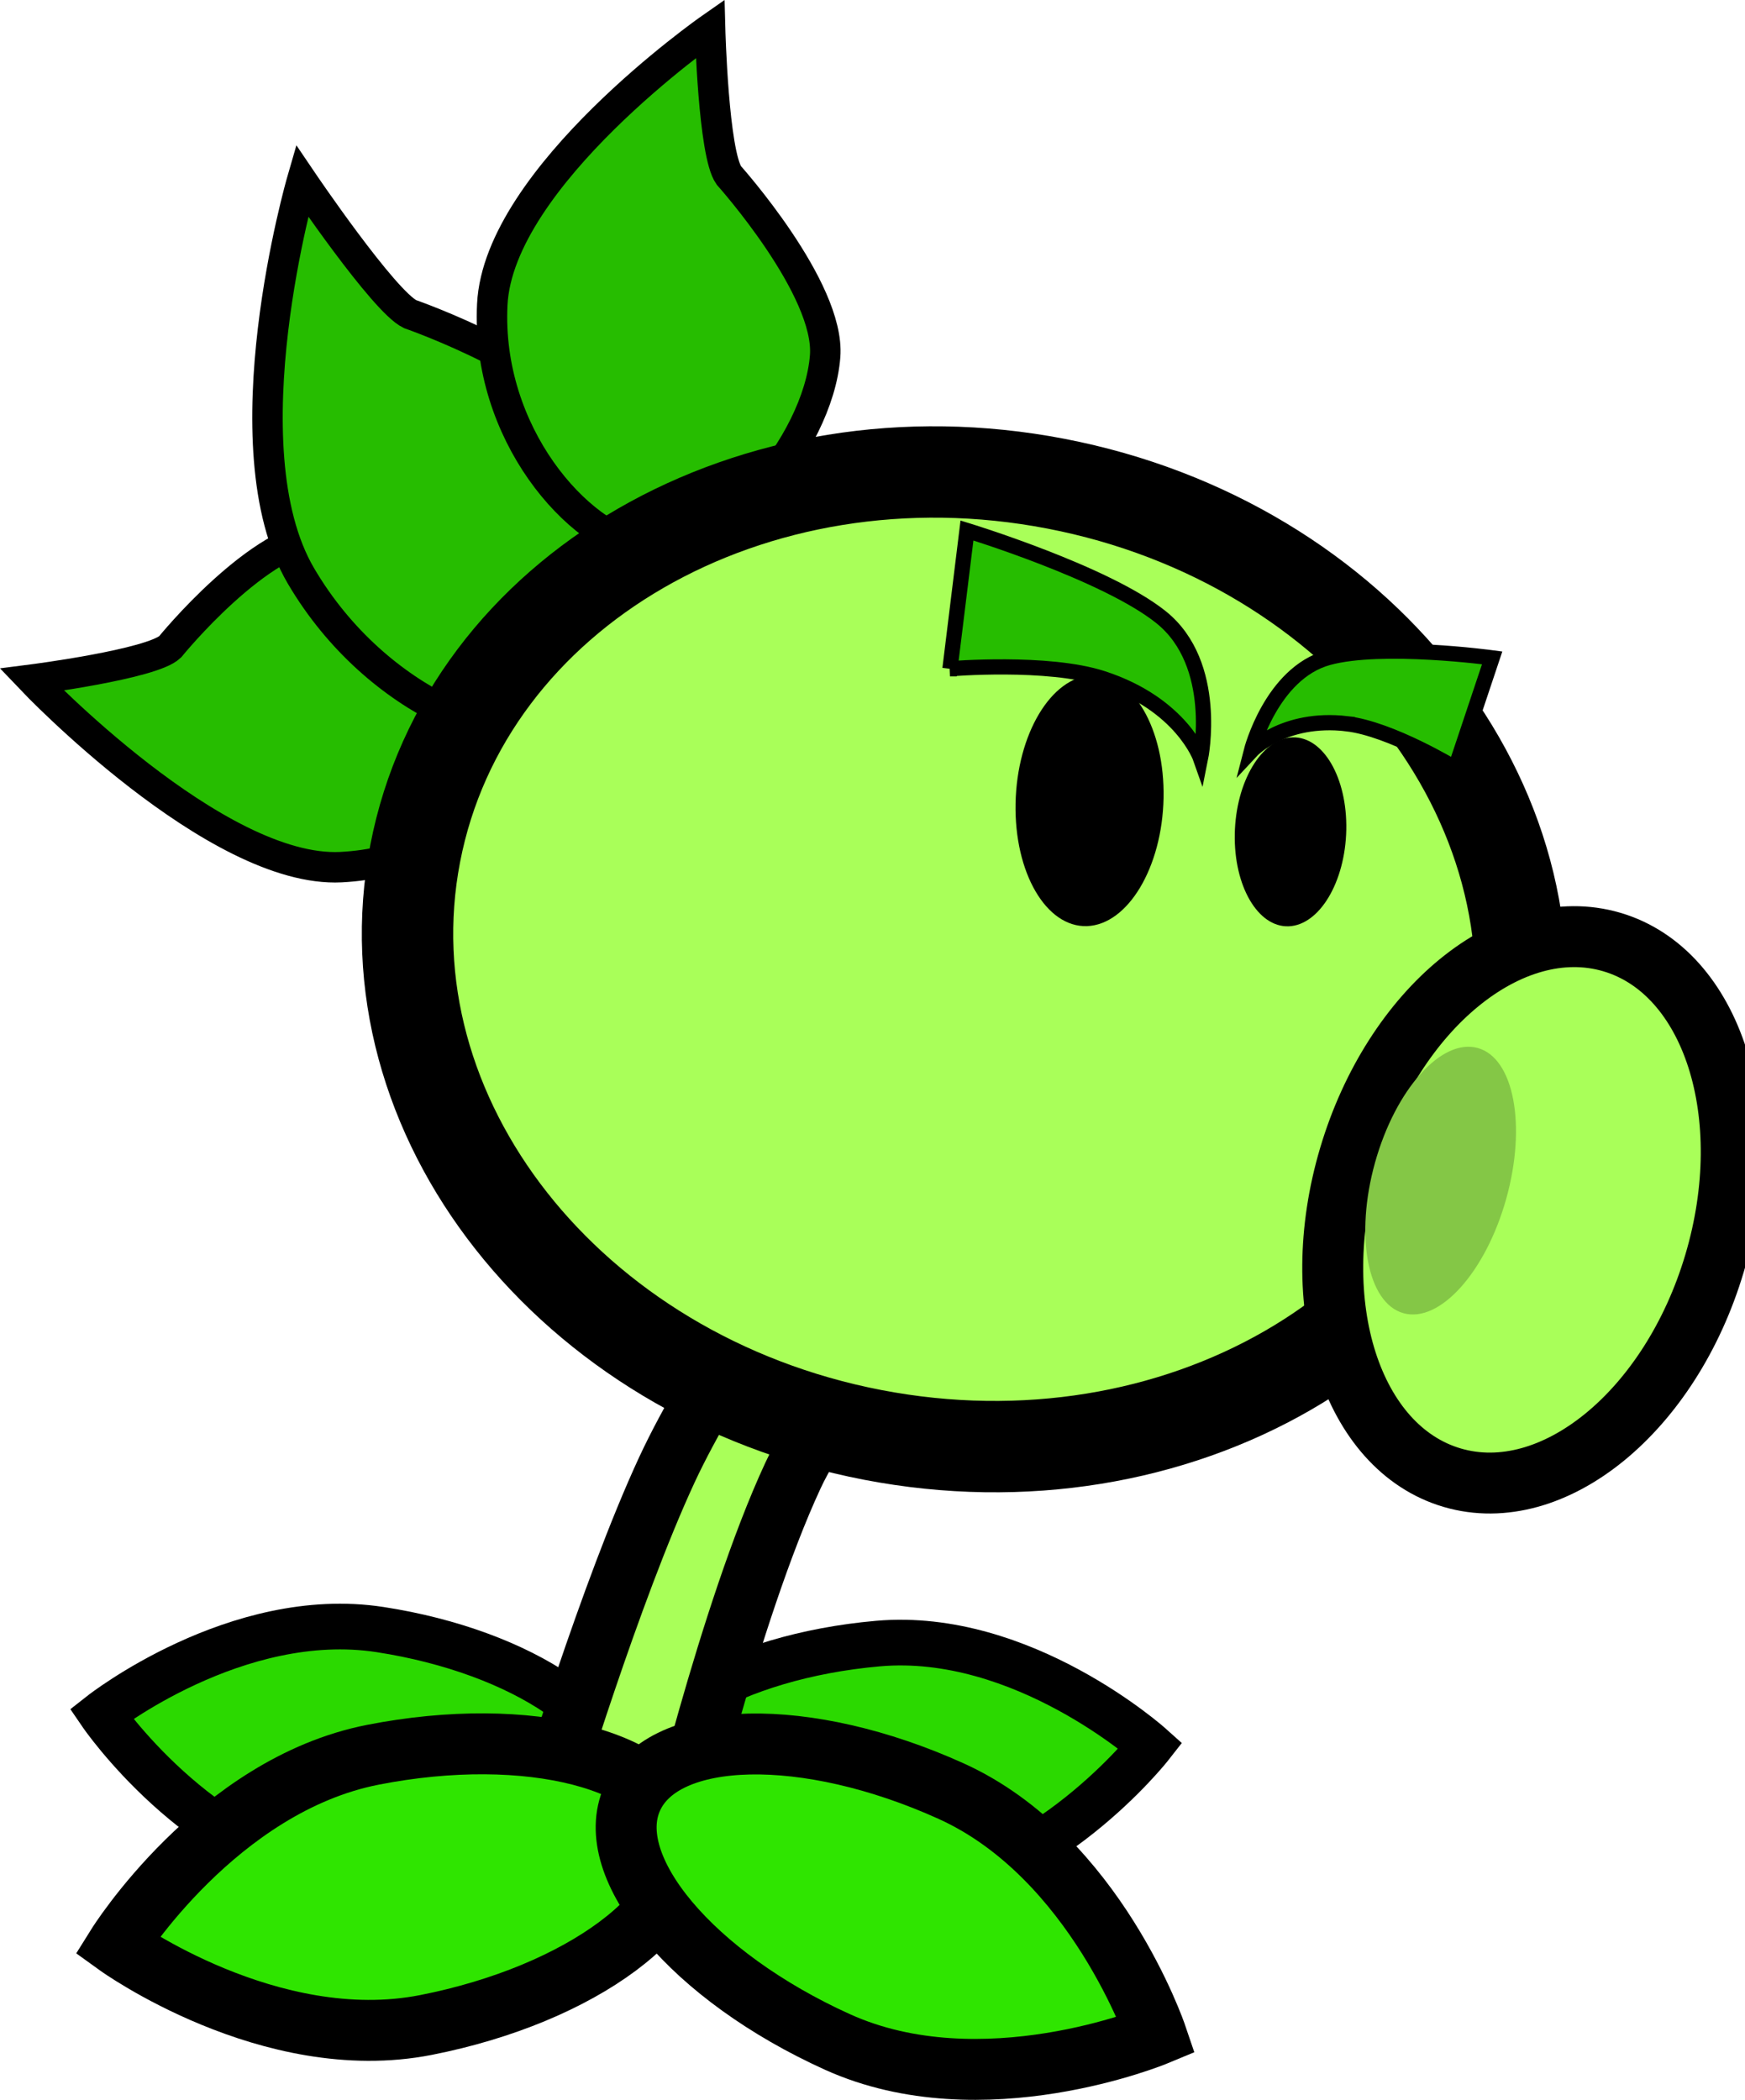
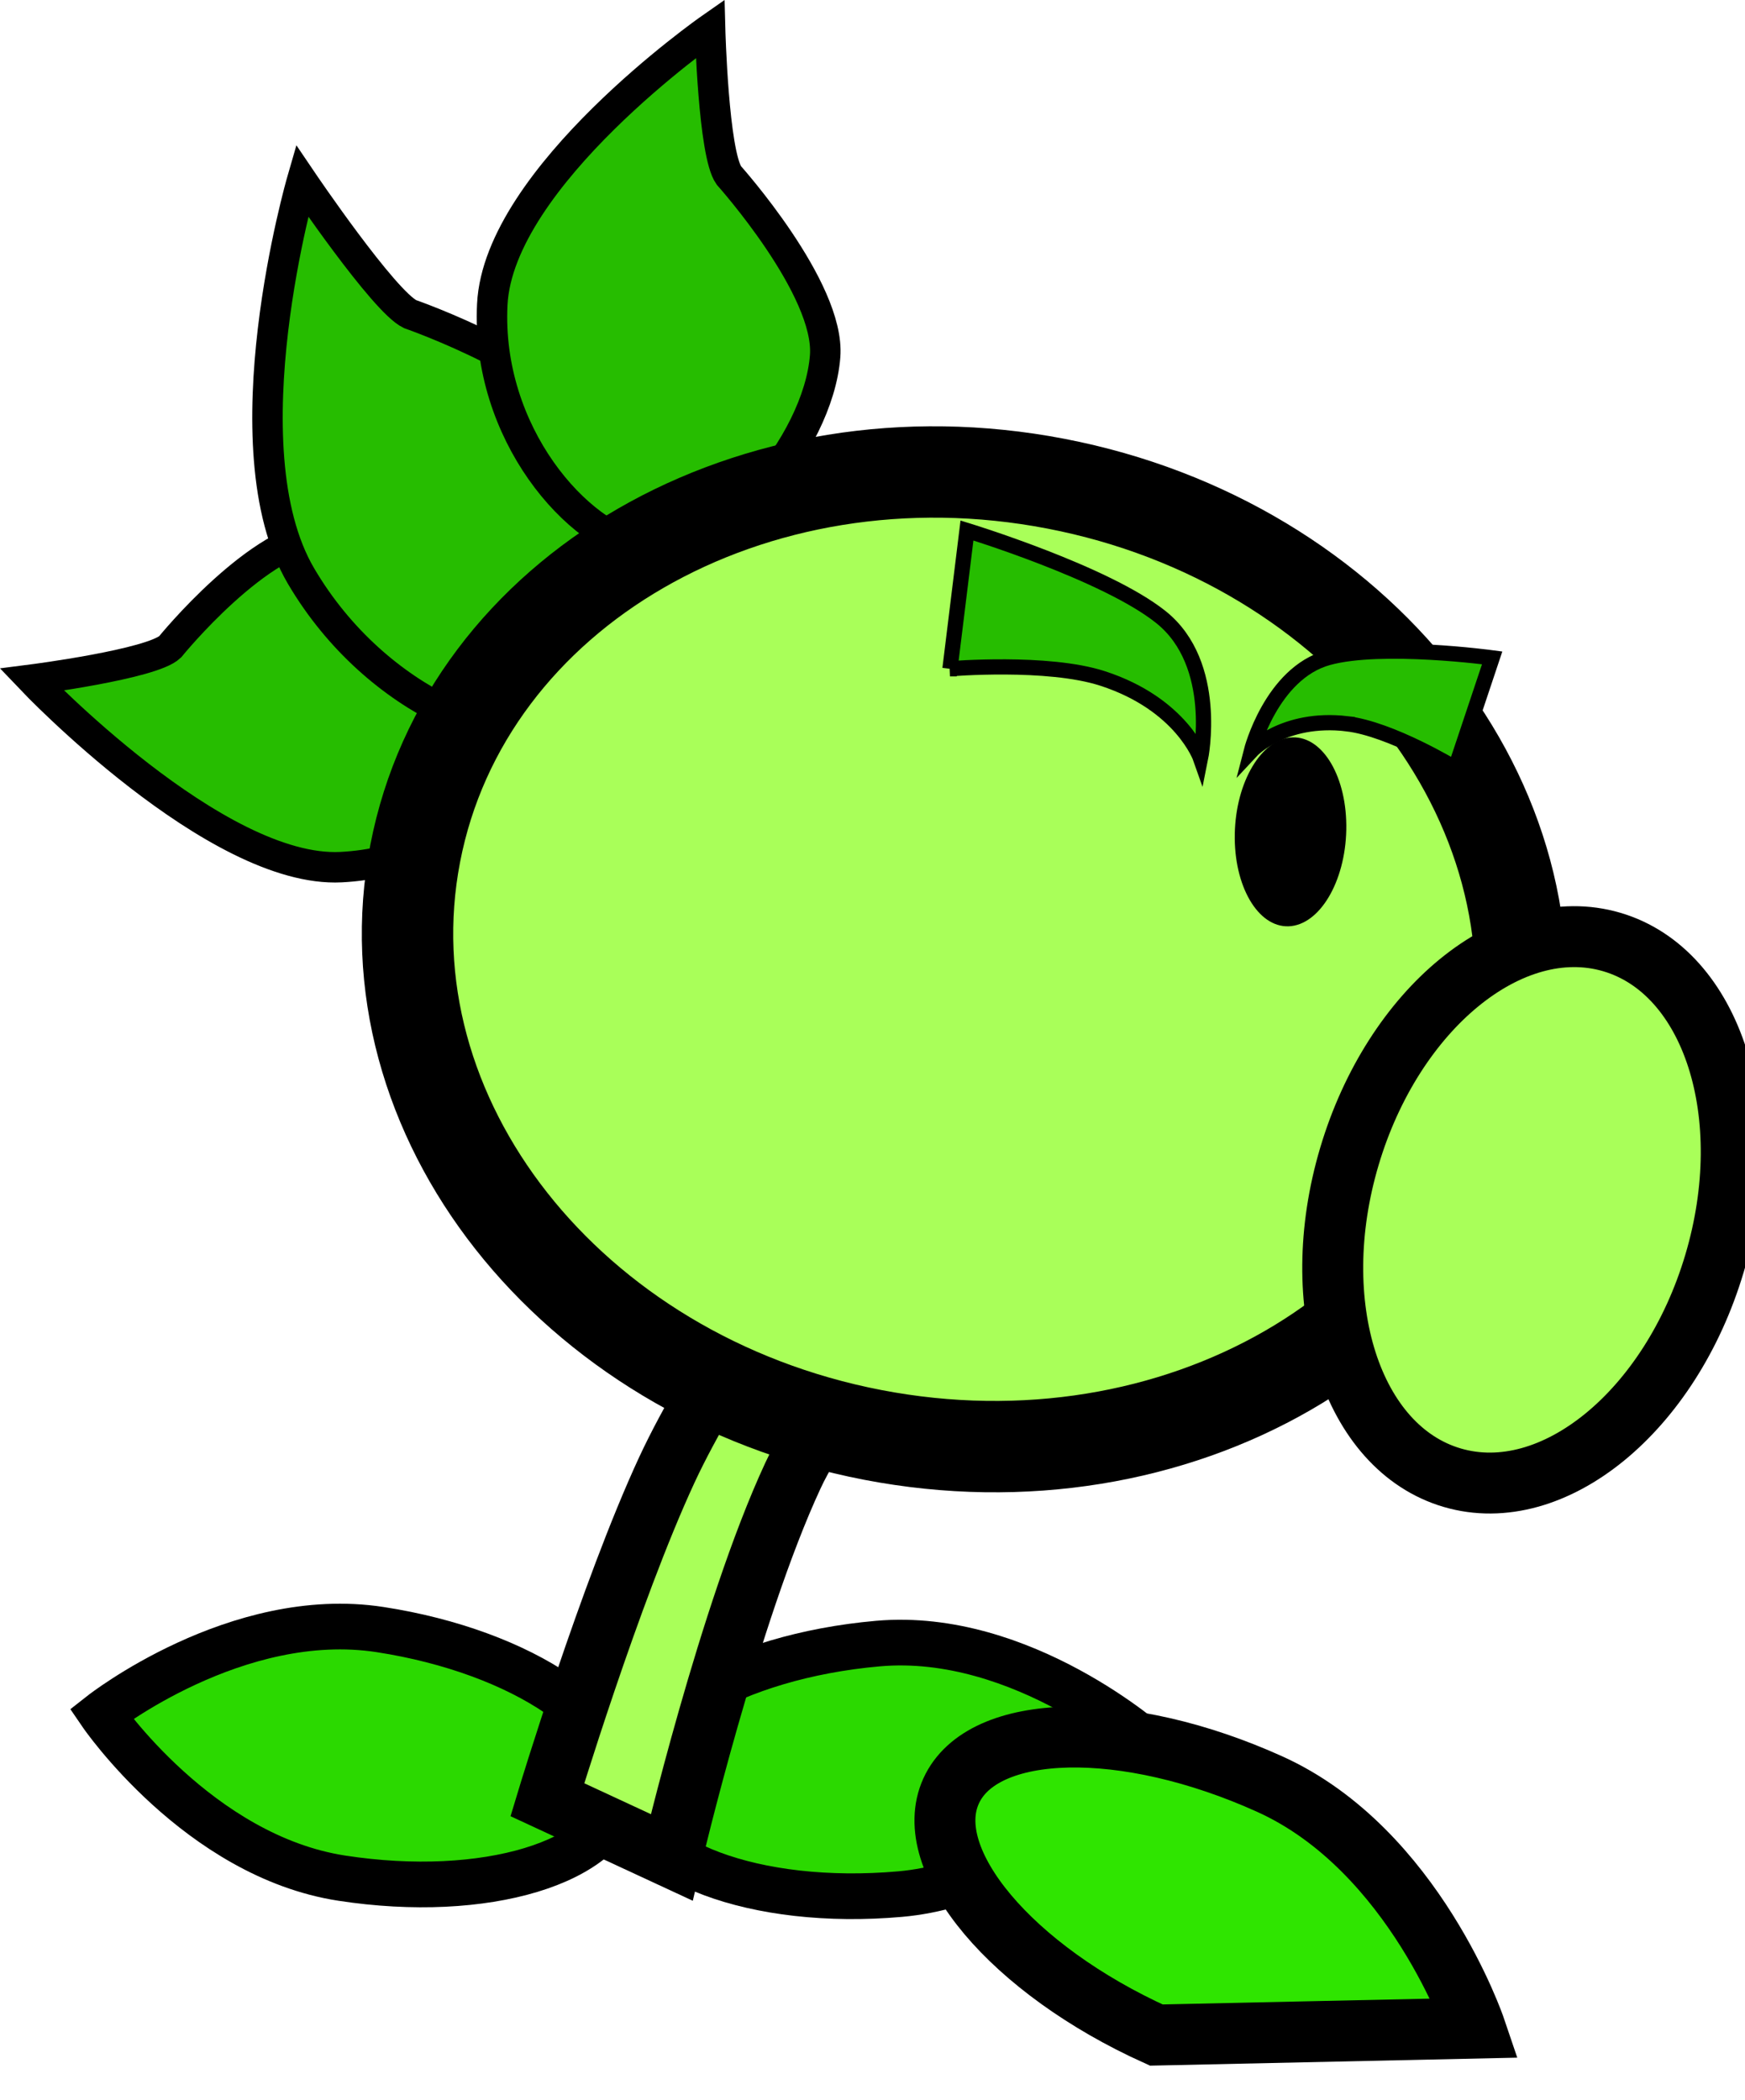
<svg xmlns="http://www.w3.org/2000/svg" version="1.1" width="57.28" height="68.937" viewBox="0,0,57.28,68.937">
  <g transform="translate(-218.14,-137.865)">
    <g data-paper-data="{&quot;isPaintingLayer&quot;:true}" fill="none" fill-rule="nonzero" stroke="none" stroke-width="none" stroke-linecap="butt" stroke-linejoin="miter" stroke-miterlimit="10" stroke-dasharray="" stroke-dashoffset="0" font-family="none" font-weight="none" font-size="none" text-anchor="none" style="mix-blend-mode: normal">
      <path d="M236.131,160.531c0.074,2.319 -2.69,5.593 -6.796,5.802c-4.106,0.209 -10.153,-6.156 -10.153,-6.156c0,0 3.951,-0.506 4.542,-1.076c0,0 2.952,-3.643 5.128,-3.69c2.866,-0.062 7.205,2.802 7.279,5.121z" data-paper-data="{&quot;origRot&quot;:0,&quot;origPos&quot;:null}" fill="#26bd00" stroke="#000000" stroke-width="1" />
      <path d="M237.23,161.768c-2.115,0.941 -6.711,-0.748 -9.208,-4.991c-2.497,-4.244 0.031,-12.978 0.031,-12.978c0,0 2.686,3.97 3.549,4.379c0,0 5.044,1.75 6.309,4.023c1.665,2.993 1.435,8.626 -0.68,9.568z" data-paper-data="{&quot;origRot&quot;:0,&quot;origPos&quot;:null}" fill="#26bd00" stroke="#000000" stroke-width="1" />
      <path d="M239.394,155.91c-2.317,-0.389 -5.3,-3.845 -5.095,-8.047c0.205,-4.202 7.15,-9.056 7.15,-9.056c0,0 0.107,4.105 0.616,4.817c0,0 3.332,3.72 3.16,5.935c-0.226,2.916 -3.514,6.74 -5.831,6.351z" data-paper-data="{&quot;origRot&quot;:0,&quot;origPos&quot;:null}" fill="#26bd00" stroke="#000000" stroke-width="1" />
      <path d="M230.614,191.363c4.706,0.724 8.241,3.137 7.894,5.391c-0.347,2.254 -4.443,3.494 -9.149,2.77c-4.706,-0.724 -7.894,-5.391 -7.894,-5.391c0,0 4.443,-3.494 9.149,-2.77z" data-paper-data="{&quot;origRot&quot;:0,&quot;origPos&quot;:null,&quot;index&quot;:null}" fill="#2bd900" stroke="#000000" stroke-width="1.5" />
      <path d="M255.91,195.178c0,0 -3.482,4.452 -8.226,4.87c-4.743,0.418 -8.751,-1.084 -8.951,-3.355c-0.2,-2.271 3.483,-4.452 8.226,-4.87c4.743,-0.418 8.951,3.355 8.951,3.355z" data-paper-data="{&quot;origRot&quot;:0,&quot;origPos&quot;:null,&quot;index&quot;:null}" fill="#2bd900" stroke="#000000" stroke-width="1.5" />
      <path d="M236.107,196.949c0,0 2.06,-6.814 3.926,-10.836c1.474,-3.176 4.633,-7.608 4.633,-7.608l4.082,1.894c0,0 -3.326,3.207 -4.583,5.917c-2.083,4.488 -3.976,12.527 -3.976,12.527z" data-paper-data="{&quot;origPos&quot;:null,&quot;origRot&quot;:0}" fill="#a9ff59" stroke="#000000" stroke-width="2" />
      <path d="M267.82,172.832c-1.662,8.623 -11.079,14.059 -21.034,12.14c-9.955,-1.918 -16.679,-10.464 -15.017,-19.087c1.662,-8.623 11.079,-14.059 21.034,-12.14c9.955,1.918 16.679,10.464 15.017,19.087z" data-paper-data="{&quot;origPos&quot;:null,&quot;origRot&quot;:0}" fill="#a9ff59" stroke="#000000" stroke-width="3" />
      <path d="M274.42,179.34c-1.444,4.857 -5.298,8.008 -8.608,7.038c-3.31,-0.97 -4.822,-5.693 -3.377,-10.55c1.444,-4.857 5.298,-8.008 8.608,-7.038c3.31,0.97 4.822,5.693 3.377,10.55z" data-paper-data="{&quot;origPos&quot;:null,&quot;origRot&quot;:0}" fill="#a9ff59" stroke="#000000" stroke-width="2" />
-       <path d="M267.583,177.218c-0.672,2.405 -2.181,4.088 -3.37,3.76c-1.189,-0.328 -1.608,-2.543 -0.937,-4.948c0.672,-2.405 2.181,-4.088 3.37,-3.76c1.189,0.328 1.608,2.543 0.937,4.948z" data-paper-data="{&quot;origRot&quot;:0,&quot;origPos&quot;:null}" fill="#84c746" stroke="none" stroke-width="0" />
-       <path d="M230.377,195.474c5.116,-1.005 9.653,0.166 10.134,2.616c0.481,2.45 -3.276,5.25 -8.391,6.255c-5.116,1.005 -10.134,-2.616 -10.134,-2.616c0,0 3.276,-5.25 8.391,-6.255z" data-paper-data="{&quot;origRot&quot;:0,&quot;origPos&quot;:null}" fill="#2fe500" stroke="#000000" stroke-width="2" />
-       <path d="M256.096,204.675c0,0 -5.714,2.377 -10.464,0.228c-4.75,-2.149 -7.766,-5.735 -6.737,-8.009c1.029,-2.275 5.714,-2.377 10.464,-0.228c4.75,2.149 6.737,8.009 6.737,8.009z" data-paper-data="{&quot;origRot&quot;:0,&quot;origPos&quot;:null,&quot;index&quot;:null}" fill="#2fe500" stroke="#000000" stroke-width="2" />
-       <path d="M256.334,164.065c-0.045,2.273 -1.17,4.155 -2.511,4.204c-1.341,0.048 -2.392,-1.756 -2.347,-4.029c0.045,-2.273 1.17,-4.155 2.511,-4.204c1.341,-0.048 2.392,1.756 2.347,4.029z" data-paper-data="{&quot;origPos&quot;:null,&quot;origRot&quot;:0}" fill="#000000" stroke="none" stroke-width="0" />
+       <path d="M256.096,204.675c-4.75,-2.149 -7.766,-5.735 -6.737,-8.009c1.029,-2.275 5.714,-2.377 10.464,-0.228c4.75,2.149 6.737,8.009 6.737,8.009z" data-paper-data="{&quot;origRot&quot;:0,&quot;origPos&quot;:null,&quot;index&quot;:null}" fill="#2fe500" stroke="#000000" stroke-width="2" />
      <path d="M262.332,165.108c-0.034,1.713 -0.881,3.13 -1.892,3.167c-1.01,0.036 -1.802,-1.323 -1.768,-3.035c0.034,-1.713 0.881,-3.13 1.892,-3.167c1.01,-0.036 1.802,1.323 1.768,3.035z" data-paper-data="{&quot;origPos&quot;:null,&quot;origRot&quot;:0}" fill="#000000" stroke="none" stroke-width="0" />
      <path d="M249.323,159.821l0.558,-4.54c0,0 4.561,1.393 6.373,2.848c1.921,1.543 1.295,4.629 1.295,4.629c0,0 -0.622,-1.776 -3.215,-2.619c-1.806,-0.587 -5.012,-0.318 -5.012,-0.318z" data-paper-data="{&quot;origPos&quot;:null,&quot;origRot&quot;:0}" fill="#26bd00" stroke="#000000" stroke-width="0.5" />
      <path d="M262.349,161.624c-2.081,-0.241 -3.133,0.891 -3.133,0.891c0,0 0.652,-2.544 2.517,-3.059c1.759,-0.486 5.388,0.006 5.388,0.006l-1.21,3.62c0,0 -2.113,-1.289 -3.562,-1.457z" data-paper-data="{&quot;origPos&quot;:null,&quot;index&quot;:null,&quot;origRot&quot;:0}" fill="#26bd00" stroke="#000000" stroke-width="0.5" />
    </g>
  </g>
</svg>